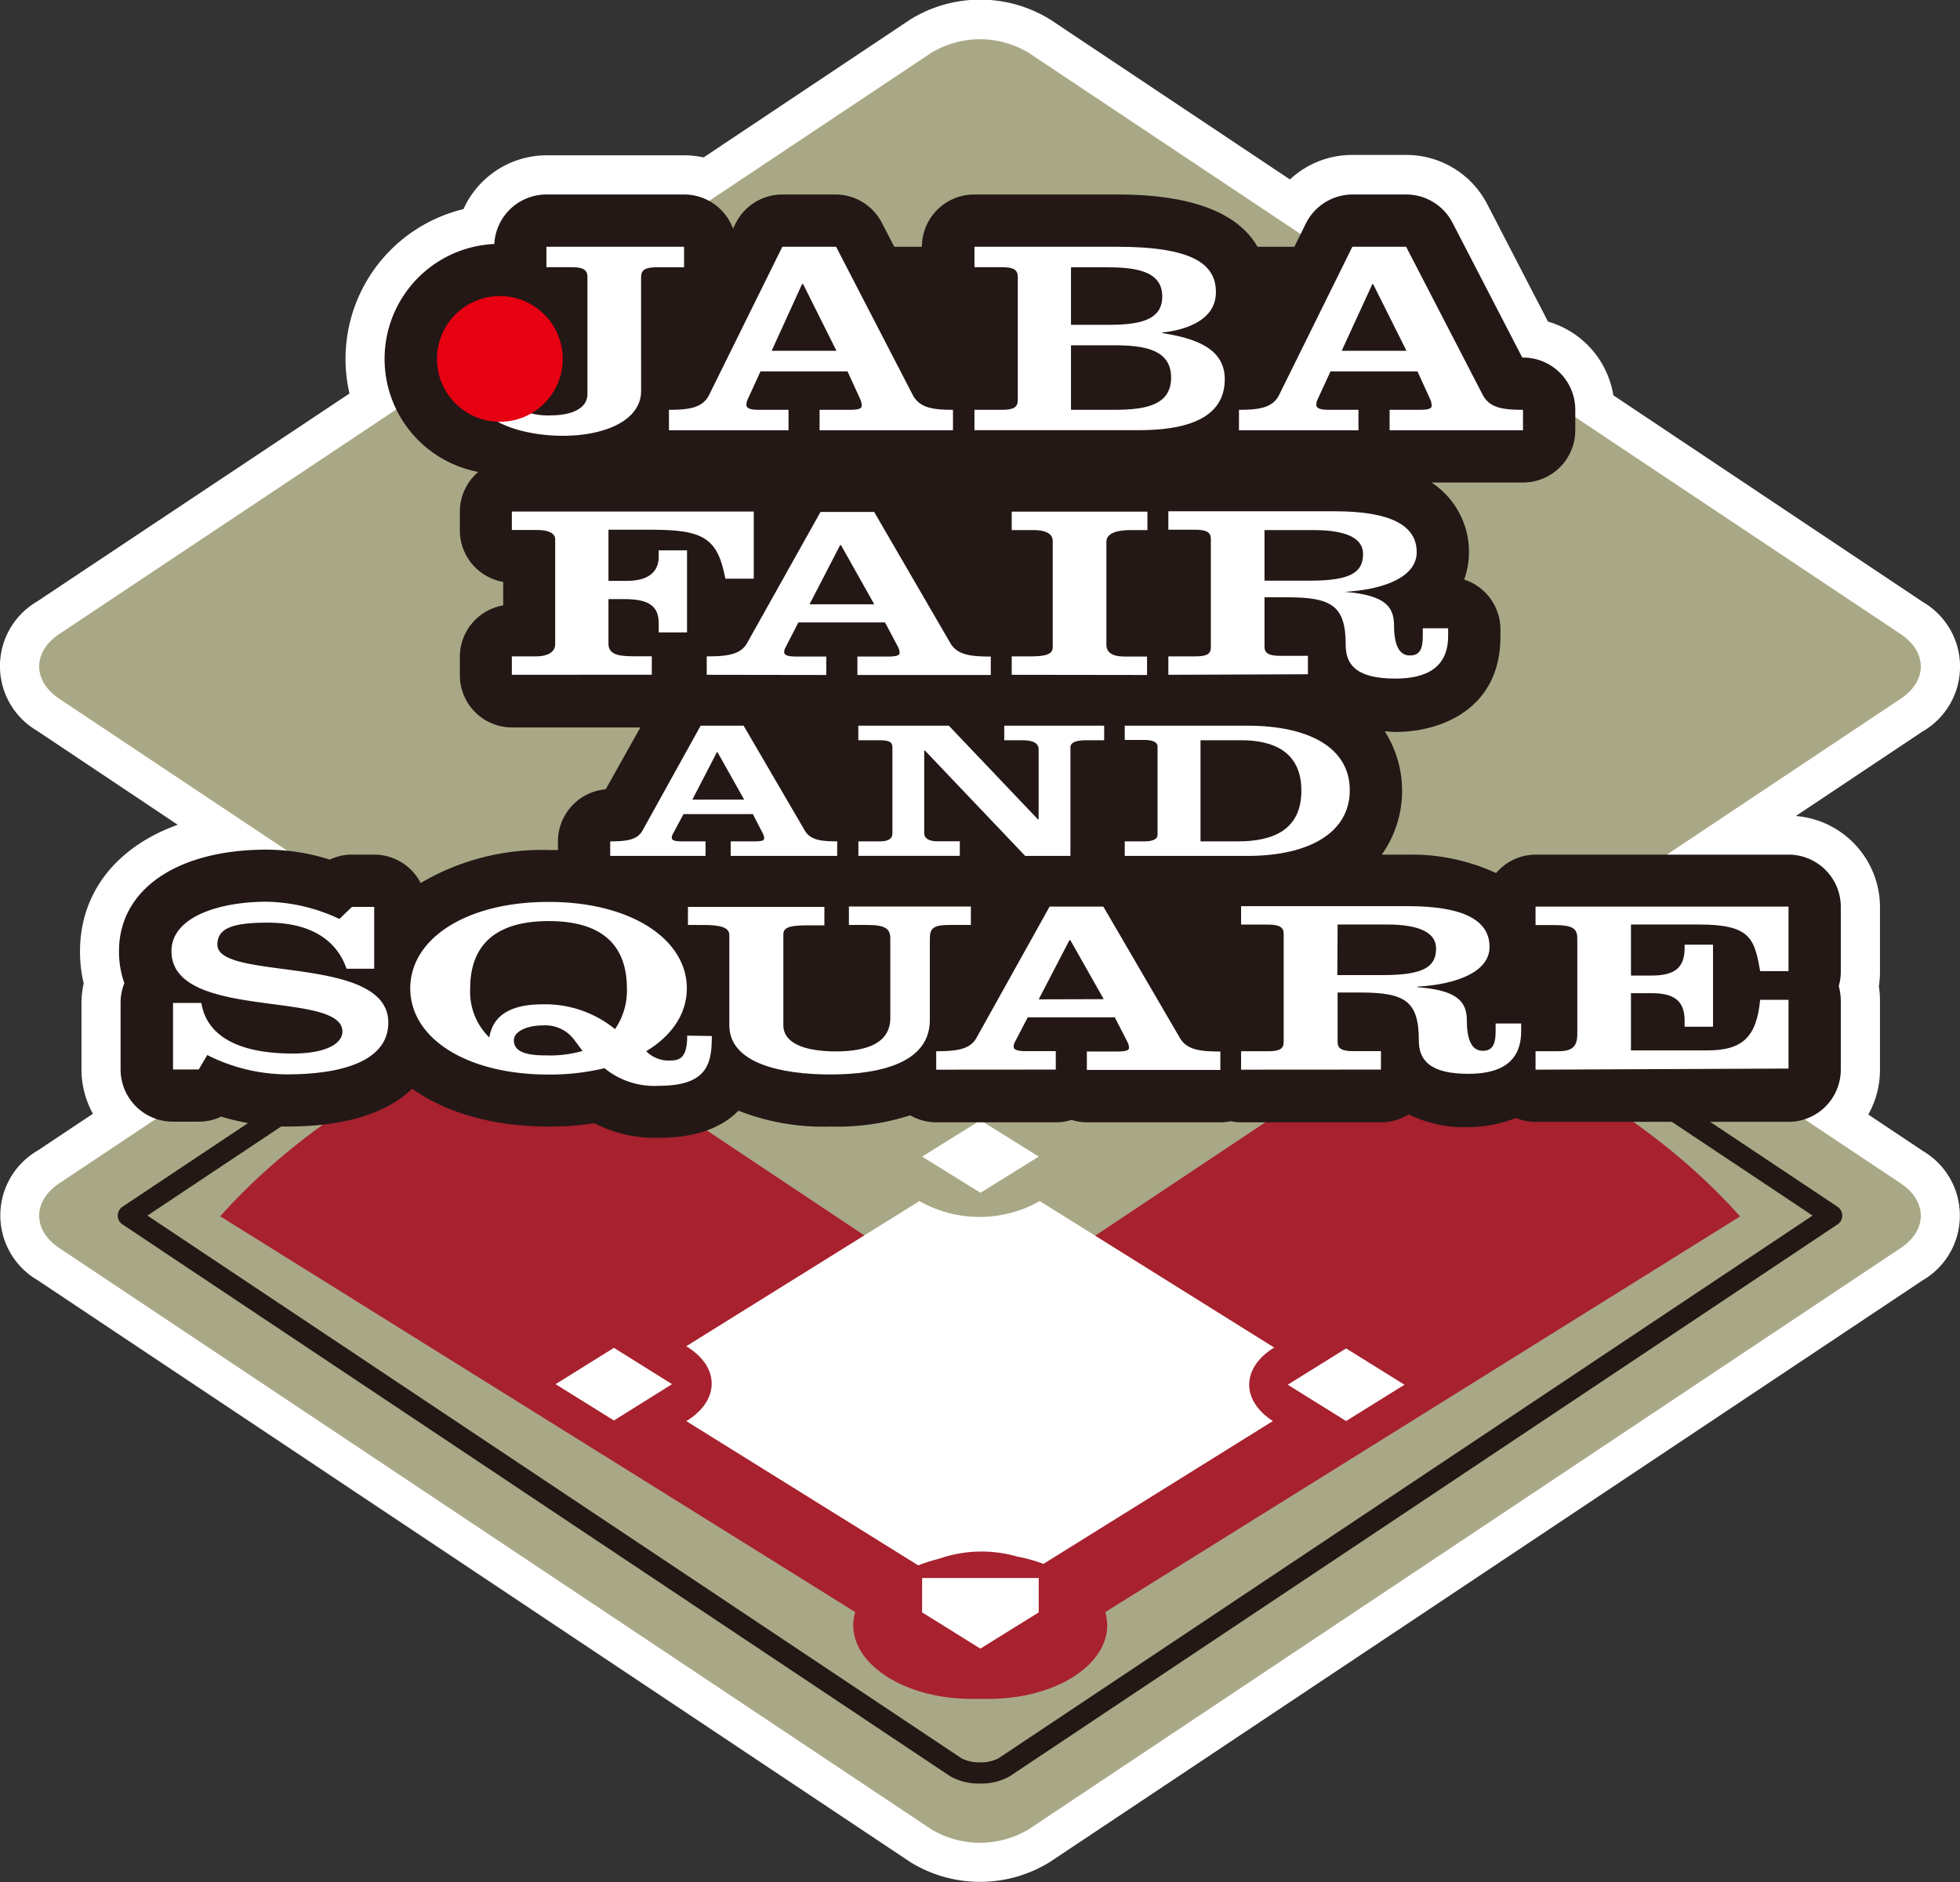
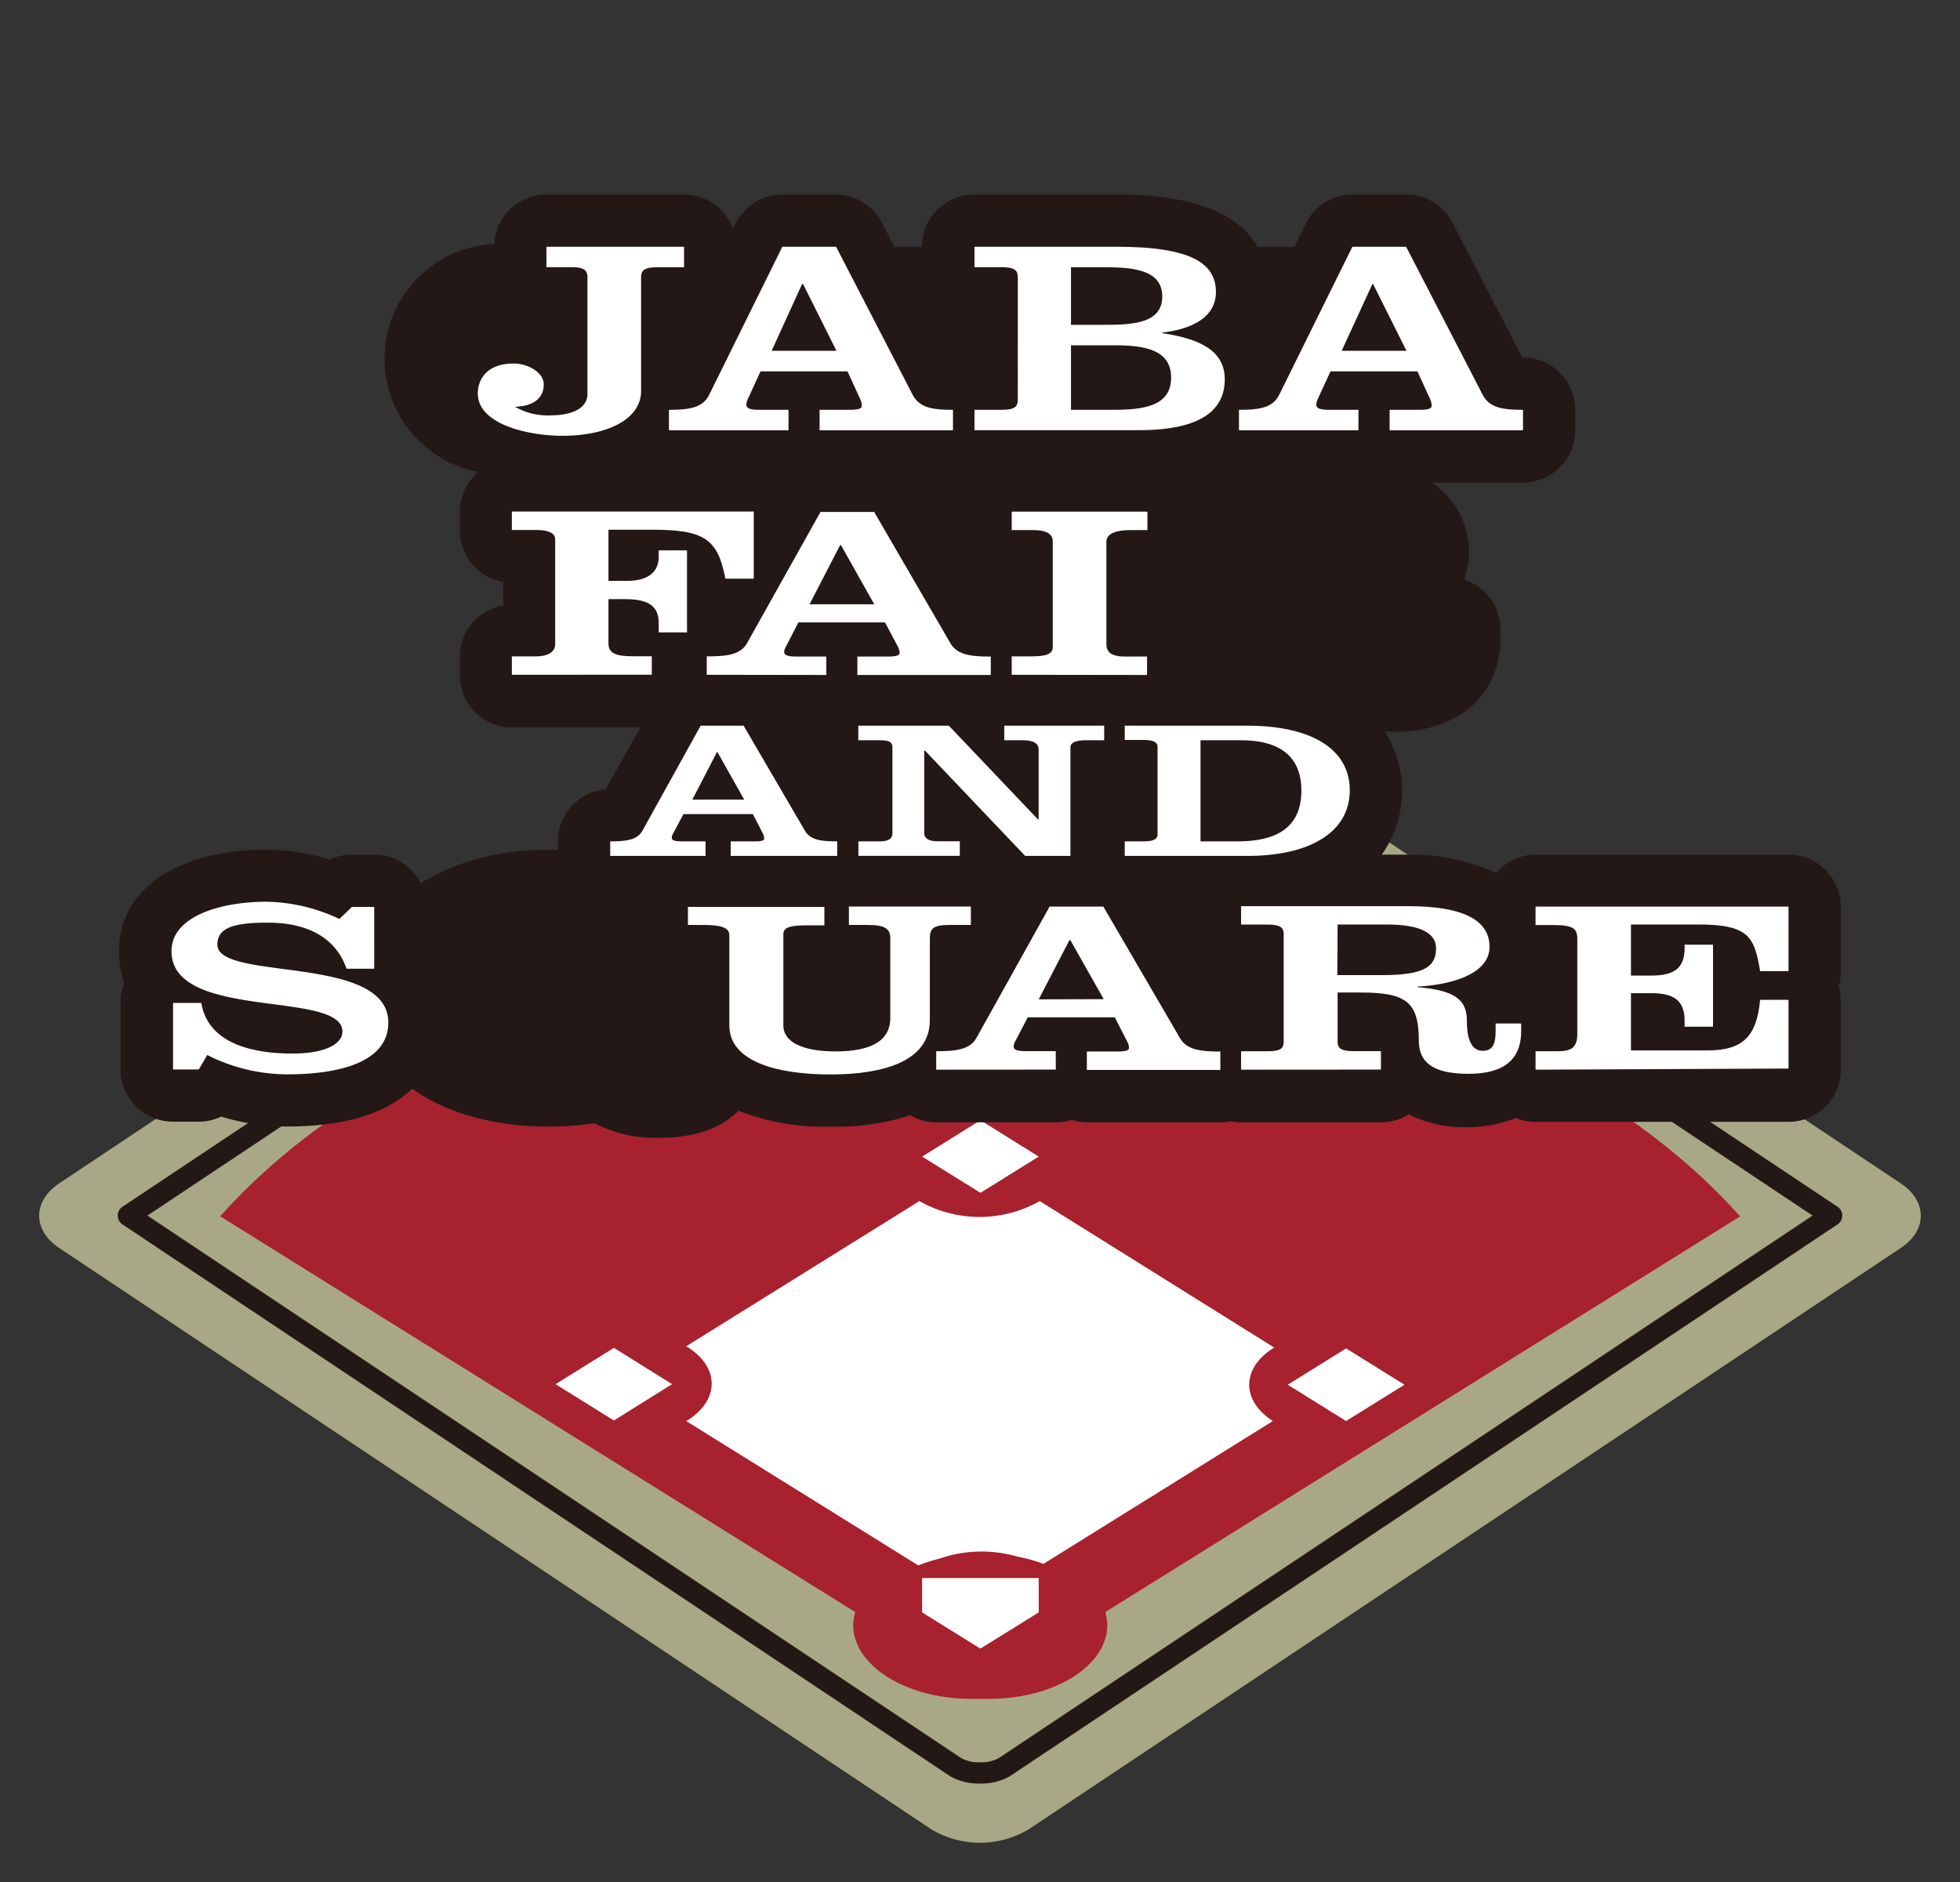
<svg xmlns="http://www.w3.org/2000/svg" viewBox="0 0 212.6 204.18">
  <rect x="0" y="0" width="212.6" height="204.18" fill="#333333" stroke="none" />
  <defs>
    <style>.cls-1{fill:#fff;}.cls-2{fill:#a9a886;}.cls-3,.cls-4{fill:none;}.cls-3{stroke:#231815;stroke-linejoin:round;stroke-width:2.3px;}.cls-5{fill:#a7212f;}.cls-6{fill:#231815;}.cls-7{fill:#e60012;}</style>
  </defs>
  <g id="レイヤー_2" data-name="レイヤー 2">
    <g id="レイアウト">
-       <path class="cls-1" d="M208.56,124.86l-5.91-3.94a9.88,9.88,0,0,0,1.27-4.87v-7.46a10.64,10.64,0,0,0-.12-1.59,10.41,10.41,0,0,0,.12-1.58v-7a9.93,9.93,0,0,0-9.13-9.89l13.75-9.17a8.12,8.12,0,0,0,0-14.07L175,42.89a10,10,0,0,0-7.09-8l-6.58-12.72a9.88,9.88,0,0,0-8.81-5.36h-5.83a9.86,9.86,0,0,0-6.77,2.66l-26-17.35a14.43,14.43,0,0,0-15.19,0L76.32,17.08a10,10,0,0,0-2.12-.23H59.27a9.91,9.91,0,0,0-9,5.84A16.71,16.71,0,0,0,37.48,38.94a16.22,16.22,0,0,0,.43,3.75L4,65.27a8.12,8.12,0,0,0,0,14L19.28,89.48c-6.59,2.37-10.6,7.31-10.6,13.73a14.68,14.68,0,0,0,.4,3.48,9.55,9.55,0,0,0-.24,2.14v7.22a9.89,9.89,0,0,0,1.24,4.78l-6,4a8.13,8.13,0,0,0,0,14.06L98.71,202a14.4,14.4,0,0,0,15.19,0l94.64-63.09a8.13,8.13,0,0,0,0-14.06Z" />
      <path class="cls-2" d="M111.54,65.29a10.25,10.25,0,0,0-10.48,0L6.41,128.39c-2.88,1.93-2.88,5.07,0,7l94.65,63.1a10.3,10.3,0,0,0,10.48,0l94.64-63.1c2.89-1.92,2.89-5.06,0-7Z" />
      <path class="cls-3" d="M106.3,192.35a5.24,5.24,0,0,1-2.61-.61L13.92,131.88l89.77-59.83a5.72,5.72,0,0,1,5.22,0l89.77,59.83-89.77,59.86A5.21,5.21,0,0,1,106.3,192.35Z" />
      <path class="cls-4" d="M111.54,65.29a10.25,10.25,0,0,0-10.48,0L6.41,128.39c-2.88,1.93-2.88,5.07,0,7l94.65,63.1a10.3,10.3,0,0,0,10.48,0l94.64-63.1c2.89-1.92,2.89-5.06,0-7Z" />
      <path class="cls-5" d="M188.67,132h.1c-16.08-18.09-47-30.38-82.46-30.55h0c-35.51.17-66.38,12.46-82.46,30.55h.1l0,0L92.77,174.9a5.19,5.19,0,0,0-.22,1.41c0,4.4,5.74,8,12.8,8,.32,0,.64,0,1,0s.63,0,.94,0c7.07,0,12.81-3.57,12.81-8a5.19,5.19,0,0,0-.22-1.41L188.7,132Z" />
-       <path class="cls-2" d="M111.54,5.7a10.25,10.25,0,0,0-10.48,0L6.41,68.8c-2.88,1.93-2.88,5.07,0,7l94.65,63.1a10.3,10.3,0,0,0,10.48,0l94.64-63.1c2.89-1.92,2.89-5.06,0-7Z" />
      <polygon class="cls-1" points="100.02 174.93 106.34 178.86 112.67 174.93 112.67 171.2 106.34 171.2 100.02 171.2 100.02 174.93" />
      <polygon class="cls-1" points="112.67 125.48 106.35 121.54 100.02 125.48 106.35 129.41 112.67 125.48" />
      <polygon class="cls-1" points="139.68 150.23 146.01 154.17 152.34 150.23 146.01 146.29 139.68 150.23" />
      <polygon class="cls-1" points="60.26 150.17 66.59 154.11 72.9 150.17 66.59 146.23 60.26 150.17" />
      <path class="cls-1" d="M74.43,154.17,99.6,169.83a18.12,18.12,0,0,1,2.26-.72,14,14,0,0,1,8.46-.24,16.66,16.66,0,0,1,2.86.8l24.89-15.5c-3.45-2.22-3.43-5.75.09-7.94l.1,0L112.77,130.3l-.1.07a13.24,13.24,0,0,1-12.83,0l-.1-.07L74.43,146.06l.11.06c3.54,2.2,3.54,5.78,0,8Z" />
      <path class="cls-6" d="M199.67,98.39A5.67,5.67,0,0,0,194,92.72H166.56a5.67,5.67,0,0,0-4.28,2,21.84,21.84,0,0,0-9.57-2h-2.83a12,12,0,0,0,.33-13.37c.38,0,.73.06,1.13.06,5.26,0,11.41-2.7,11.41-10.31v-.82a5.68,5.68,0,0,0-3.93-5.4,9,9,0,0,0-3.54-10.53h9.92a5.67,5.67,0,0,0,5.67-5.67V44.46a5.67,5.67,0,0,0-5.67-5.67h-.08l-7.57-14.63a5.66,5.66,0,0,0-5-3.06h-5.83a5.67,5.67,0,0,0-5.08,3.16l-1.24,2.51h-4c-2.17-3.76-7.26-5.67-15.22-5.67H105.7A5.67,5.67,0,0,0,100,26.77h-3l-1.35-2.61a5.67,5.67,0,0,0-5-3.06H84.86a5.67,5.67,0,0,0-5.08,3.16l-.27.54a5.66,5.66,0,0,0-5.31-3.7H59.27a5.66,5.66,0,0,0-5.65,5.37A12.48,12.48,0,0,0,51.88,51.2a5.65,5.65,0,0,0-2,4.34v2a5.67,5.67,0,0,0,4.7,5.59v2.55a5.66,5.66,0,0,0-4.7,5.58v2a5.66,5.66,0,0,0,5.67,5.66H69.46L65.7,85.63a5.68,5.68,0,0,0-5.18,5.65v.94c-.34,0-.68,0-1,0A25.9,25.9,0,0,0,45.63,95.8a5.66,5.66,0,0,0-5-3.08H38.18a5.55,5.55,0,0,0-2.41.54,22.79,22.79,0,0,0-6.86-1.08c-9.71,0-16,4.33-16,11a10.07,10.07,0,0,0,.58,3.48,5.62,5.62,0,0,0-.41,2.14v7.22a5.67,5.67,0,0,0,5.67,5.67h2.82a5.54,5.54,0,0,0,2.42-.55,24.58,24.58,0,0,0,7.14,1.08c7.15,0,11.24-1.85,13.58-4.1,3.64,2.59,8.75,4.1,14.77,4.1a32.84,32.84,0,0,0,5-.36,14.24,14.24,0,0,0,7,1.58c4.18,0,6.89-1.18,8.62-2.94a25,25,0,0,0,10,1.72A25.63,25.63,0,0,0,98.73,121a5.61,5.61,0,0,0,2.82.76h13a5.47,5.47,0,0,0,1.68-.26,5.58,5.58,0,0,0,1.69.26h14.47a5.29,5.29,0,0,0,1.13-.12,5.35,5.35,0,0,0,1.13.12H149.8a5.68,5.68,0,0,0,3-.86,13.67,13.67,0,0,0,6.44,1.39,14.39,14.39,0,0,0,5.19-1,5.62,5.62,0,0,0,2.13.42H194a5.67,5.67,0,0,0,5.67-5.67v-7.46a6,6,0,0,0-.22-1.59,5.85,5.85,0,0,0,.22-1.58Z" />
      <path class="cls-1" d="M72.56,46.68V44.46c2.2,0,3.66-.21,4.36-1.62l7.94-16.07h5.83L99,42.84c.75,1.41,2.16,1.62,4.37,1.62v2.22H88.9V44.46h3.28c1,0,1.29-.15,1.29-.45a1.7,1.7,0,0,0-.17-.72l-1.37-3H82.49l-1.37,3a1.42,1.42,0,0,0-.16.63c0,.42.54.54,1.33.54h3.24v2.22Zm18.17-8.62-3.62-7.24H87L83.7,38.06Z" />
      <path class="cls-1" d="M105.7,44.46h3c1.29,0,1.7-.3,1.7-1.08V30.07c0-.78-.41-1.08-1.7-1.08h-3V26.77h15.42c8.15,0,10.77,1.83,10.77,4.92,0,2.65-2.45,4-5.82,4.39v.06c3.45.54,6.78,1.59,6.78,5,0,3.25-2.42,5.53-9.32,5.53H105.7Zm10.47-9.22h4c3.28,0,5.9-.42,5.9-3.07S123.45,29,120.17,29h-4Zm0,9.22h4.66c3.33,0,6.2-.45,6.2-3.49s-2.87-3.51-6.2-3.51h-4.66Z" />
      <path class="cls-1" d="M134.39,46.68V44.46c2.2,0,3.66-.21,4.36-1.62l7.94-16.07h5.83l8.31,16.07c.75,1.41,2.16,1.62,4.37,1.62v2.22H150.73V44.46H154c1,0,1.29-.15,1.29-.45a1.7,1.7,0,0,0-.17-.72l-1.37-3h-9.43l-1.38,3a1.42,1.42,0,0,0-.16.63c0,.42.54.54,1.33.54h3.24v2.22Zm18.17-8.62-3.62-7.24h-.08l-3.33,7.24Z" />
      <path class="cls-1" d="M71.25,29c-1.29,0-1.71.3-1.71,1.08V42.42c0,3.12-3.78,4.86-8.52,4.86-3.79,0-9.19-1.26-9.19-4.59,0-1.75,1.2-3.25,3.87-3.25,1.62,0,3.28,1,3.28,2.26,0,1.47-1.08,2.37-3.12,2.43a7.07,7.07,0,0,0,3.91.93c2.25,0,3.95-.75,3.95-2.31V30.07c0-.78-.42-1.08-1.7-1.08H59.27V26.77H74.2V29Z" />
-       <circle class="cls-7" cx="54.22" cy="38.94" r="6.82" />
      <path class="cls-1" d="M55.52,73.21v-2H58.1c1.5,0,2.12-.58,2.12-1.33V58.5c0-.64-.71-1-1.95-1H55.52v-2H81.76v7.28H78.68c-.83-4.37-2.33-5.31-8-5.31H66v5.55h2c2.66,0,3.45-1.26,3.45-2.61v-.7h3.07v8.9H71.45v-1c0-1.89-1.13-2.61-3.7-2.61H66v4.82c0,1,.71,1.38,2.62,1.38h2.08v2Z" />
      <path class="cls-1" d="M76.66,73.21v-2c2.21,0,3.66-.18,4.37-1.43L89,55.54h5.82L103.1,69.8c.75,1.25,2.17,1.43,4.37,1.43v2H93v-2h3.29c.95,0,1.29-.13,1.29-.4a1.55,1.55,0,0,0-.17-.64L96,67.53H86.6l-1.37,2.66a1.12,1.12,0,0,0-.17.56c0,.38.54.48,1.33.48h3.24v2Zm18.17-7.65-3.61-6.42h-.09l-3.32,6.42Z" />
      <path class="cls-1" d="M109.74,73.21v-2h2.08c1.7,0,2.37-.26,2.37-1V58.71c0-.66-.5-1.2-2.12-1.2h-2.33v-2h14.72v2h-1.83c-1.33,0-2.62.27-2.62,1.28V69.93c0,.85.62,1.3,2,1.3h2.41v2Z" />
-       <path class="cls-1" d="M126.73,73.21v-2h2.91c1.28,0,1.7-.26,1.7-1V58.47c0-.69-.42-1-1.7-1h-2.91v-2h18.08c6,0,8.86,1.52,8.86,4.43,0,2.74-3.62,4.07-7.82,4.31v0c4.37.35,5.36,1.58,5.36,3.65,0,2.83,1,3.25,1.71,3.25,1,0,1.41-.55,1.41-2.13v-.82h2.75v.82c0,3.41-2.29,4.64-5.74,4.64-4.12,0-5.37-1.44-5.37-3.62,0-4.27-1.49-5.2-6.36-5.2h-2.45v5.35c0,.7.42,1,1.71,1h3v2ZM137.16,63h4.91c4.49,0,5.78-.93,5.78-2.9,0-1.66-1.71-2.59-5.37-2.59h-5.32Z" />
      <path class="cls-1" d="M66.19,92.86V91.28c1.76,0,2.92-.15,3.49-1.15L76,78.73h4.66l6.65,11.4c.6,1,1.73,1.15,3.5,1.15v1.58H79.26V91.28h2.63c.76,0,1-.1,1-.32a1.27,1.27,0,0,0-.13-.51l-1.1-2.13H74.14L73,90.45a.88.88,0,0,0-.13.45c0,.3.43.38,1.06.38h2.6v1.58Zm14.53-6.11-2.89-5.14h-.07L75.1,86.75Z" />
      <path class="cls-1" d="M100.32,81.42h-.07v9c0,.51.5.85,1.37.85h2.49v1.58h-11V91.28h2.33c1,0,1.36-.34,1.36-.85V81.07c0-.55-.33-.76-1.36-.76H93.1V78.73h9.82l9.67,10.17h.07V81.31c0-.64-.53-1-1.73-1h-2V78.73h10.84v1.58h-2c-1.19,0-1.66.32-1.66.74V92.86H111.2Z" />
      <path class="cls-1" d="M122,91.28h2.13c.76,0,1.43-.17,1.43-.72V81c0-.55-.67-.72-1.43-.72H122V78.73H135.3c6.69,0,11.11,2.39,11.11,7S142,92.86,135.3,92.86H122Zm8.22,0h4.09c3.85,0,6.85-1.3,6.85-5.5s-3-5.47-6.52-5.47h-4.42Z" />
      <path class="cls-1" d="M38.18,98.39h2.41v6.71h-3c-1-2.9-3.62-5-8.56-5-3.87,0-5.45.63-5.45,2.39,0,4,18.54,1,18.54,8.45,0,4.23-5.15,5.62-11,5.62a19.34,19.34,0,0,1-8.64-2.1l-.92,1.57H18.77v-7.22h3.07c.58,3.57,4,5.49,9.9,5.49,3.66,0,5.4-1.1,5.4-2.38,0-4.55-18.54-1.11-18.54-8.73,0-3.76,5.28-5.36,10.31-5.36a19.15,19.15,0,0,1,7.9,1.87Z" />
-       <path class="cls-1" d="M77.21,112.4c0,2.93-.42,5.4-5.74,5.4a8.53,8.53,0,0,1-5.9-1.91,25.26,25.26,0,0,1-6.07.69c-9,0-15-4-15-9.35s6-9.38,15-9.38,15,4.08,15,9.38c0,2.72-1.58,5.11-4.41,6.82a3.46,3.46,0,0,0,2.74,1c1.17,0,1.71-.67,1.71-2.69ZM51,107.23a6.93,6.93,0,0,0,2.08,5.33c.29-1.87,1.62-3.6,5.77-3.6a12,12,0,0,1,7.86,2.69A7.36,7.36,0,0,0,68,107.23c0-3.81-1.79-7.3-8.48-7.3S51,103.42,51,107.23Zm11.35,5.67a3.91,3.91,0,0,0-3.5-1.65c-1.7,0-3.11.67-3.11,1.6,0,1.25,1.28,1.65,3.45,1.65a12.89,12.89,0,0,0,4-.48Z" />
      <path class="cls-1" d="M74.62,98.39h14.8v2H87.51c-2.12,0-2.54.34-2.54,1v9.85c0,1.87,2.17,2.83,5.7,2.83s5.9-1,5.9-3.63v-8.63c0-1.07-.58-1.46-2.49-1.46h-2v-2h13.23v2h-2.29c-1.75,0-2.16.34-2.16,1.46v8.85c0,4.68-5.45,5.91-10.81,5.91s-10.94-1.23-10.94-5.33v-9.8c0-.83-1-1.09-2.78-1.09H74.62Z" />
      <path class="cls-1" d="M101.55,116.05v-2c2.2,0,3.66-.19,4.36-1.44l7.94-14.25h5.83L128,112.64c.75,1.25,2.16,1.44,4.37,1.44v2H117.89v-2h3.28c1,0,1.29-.14,1.29-.4a1.37,1.37,0,0,0-.17-.64l-1.37-2.67h-9.44L110.11,113a1.16,1.16,0,0,0-.16.56c0,.37.54.48,1.33.48h3.24v2Zm18.17-7.65L116.1,102H116l-3.33,6.42Z" />
      <path class="cls-1" d="M134.62,116.05v-2h2.91c1.29,0,1.71-.27,1.71-1V101.31c0-.69-.42-1-1.71-1h-2.91v-2h18.09c6,0,8.86,1.51,8.86,4.42,0,2.74-3.62,4.07-7.82,4.31v.06c4.36.34,5.36,1.57,5.36,3.65,0,2.82,1,3.25,1.71,3.25,1,0,1.41-.56,1.41-2.14v-.82H165v.82c0,3.41-2.28,4.64-5.73,4.64-4.12,0-5.37-1.44-5.37-3.62,0-4.27-1.49-5.2-6.36-5.2h-2.45v5.36c0,.69.41,1,1.7,1h3v2Zm10.44-10.26H150c4.49,0,5.77-.93,5.77-2.9,0-1.65-1.7-2.59-5.36-2.59h-5.32Z" />
      <path class="cls-1" d="M166.56,116.05v-2h2.33c1.41,0,2.2-.27,2.2-1.87V101.85c0-1.15-.5-1.49-2.66-1.49h-1.87v-2H194v7h-3.08c-.62-3.62-1.12-5.06-6.69-5.06h-7.32v5.54h2.21c2.49,0,3.61-.8,3.61-3v-.35h3.08v8.9h-3.08v-.64c0-2.16-1.12-3-3.61-3h-2.21v6.21h8.32c3.82,0,5.32-1.52,5.69-5.49H194v7.46Z" />
    </g>
  </g>
</svg>